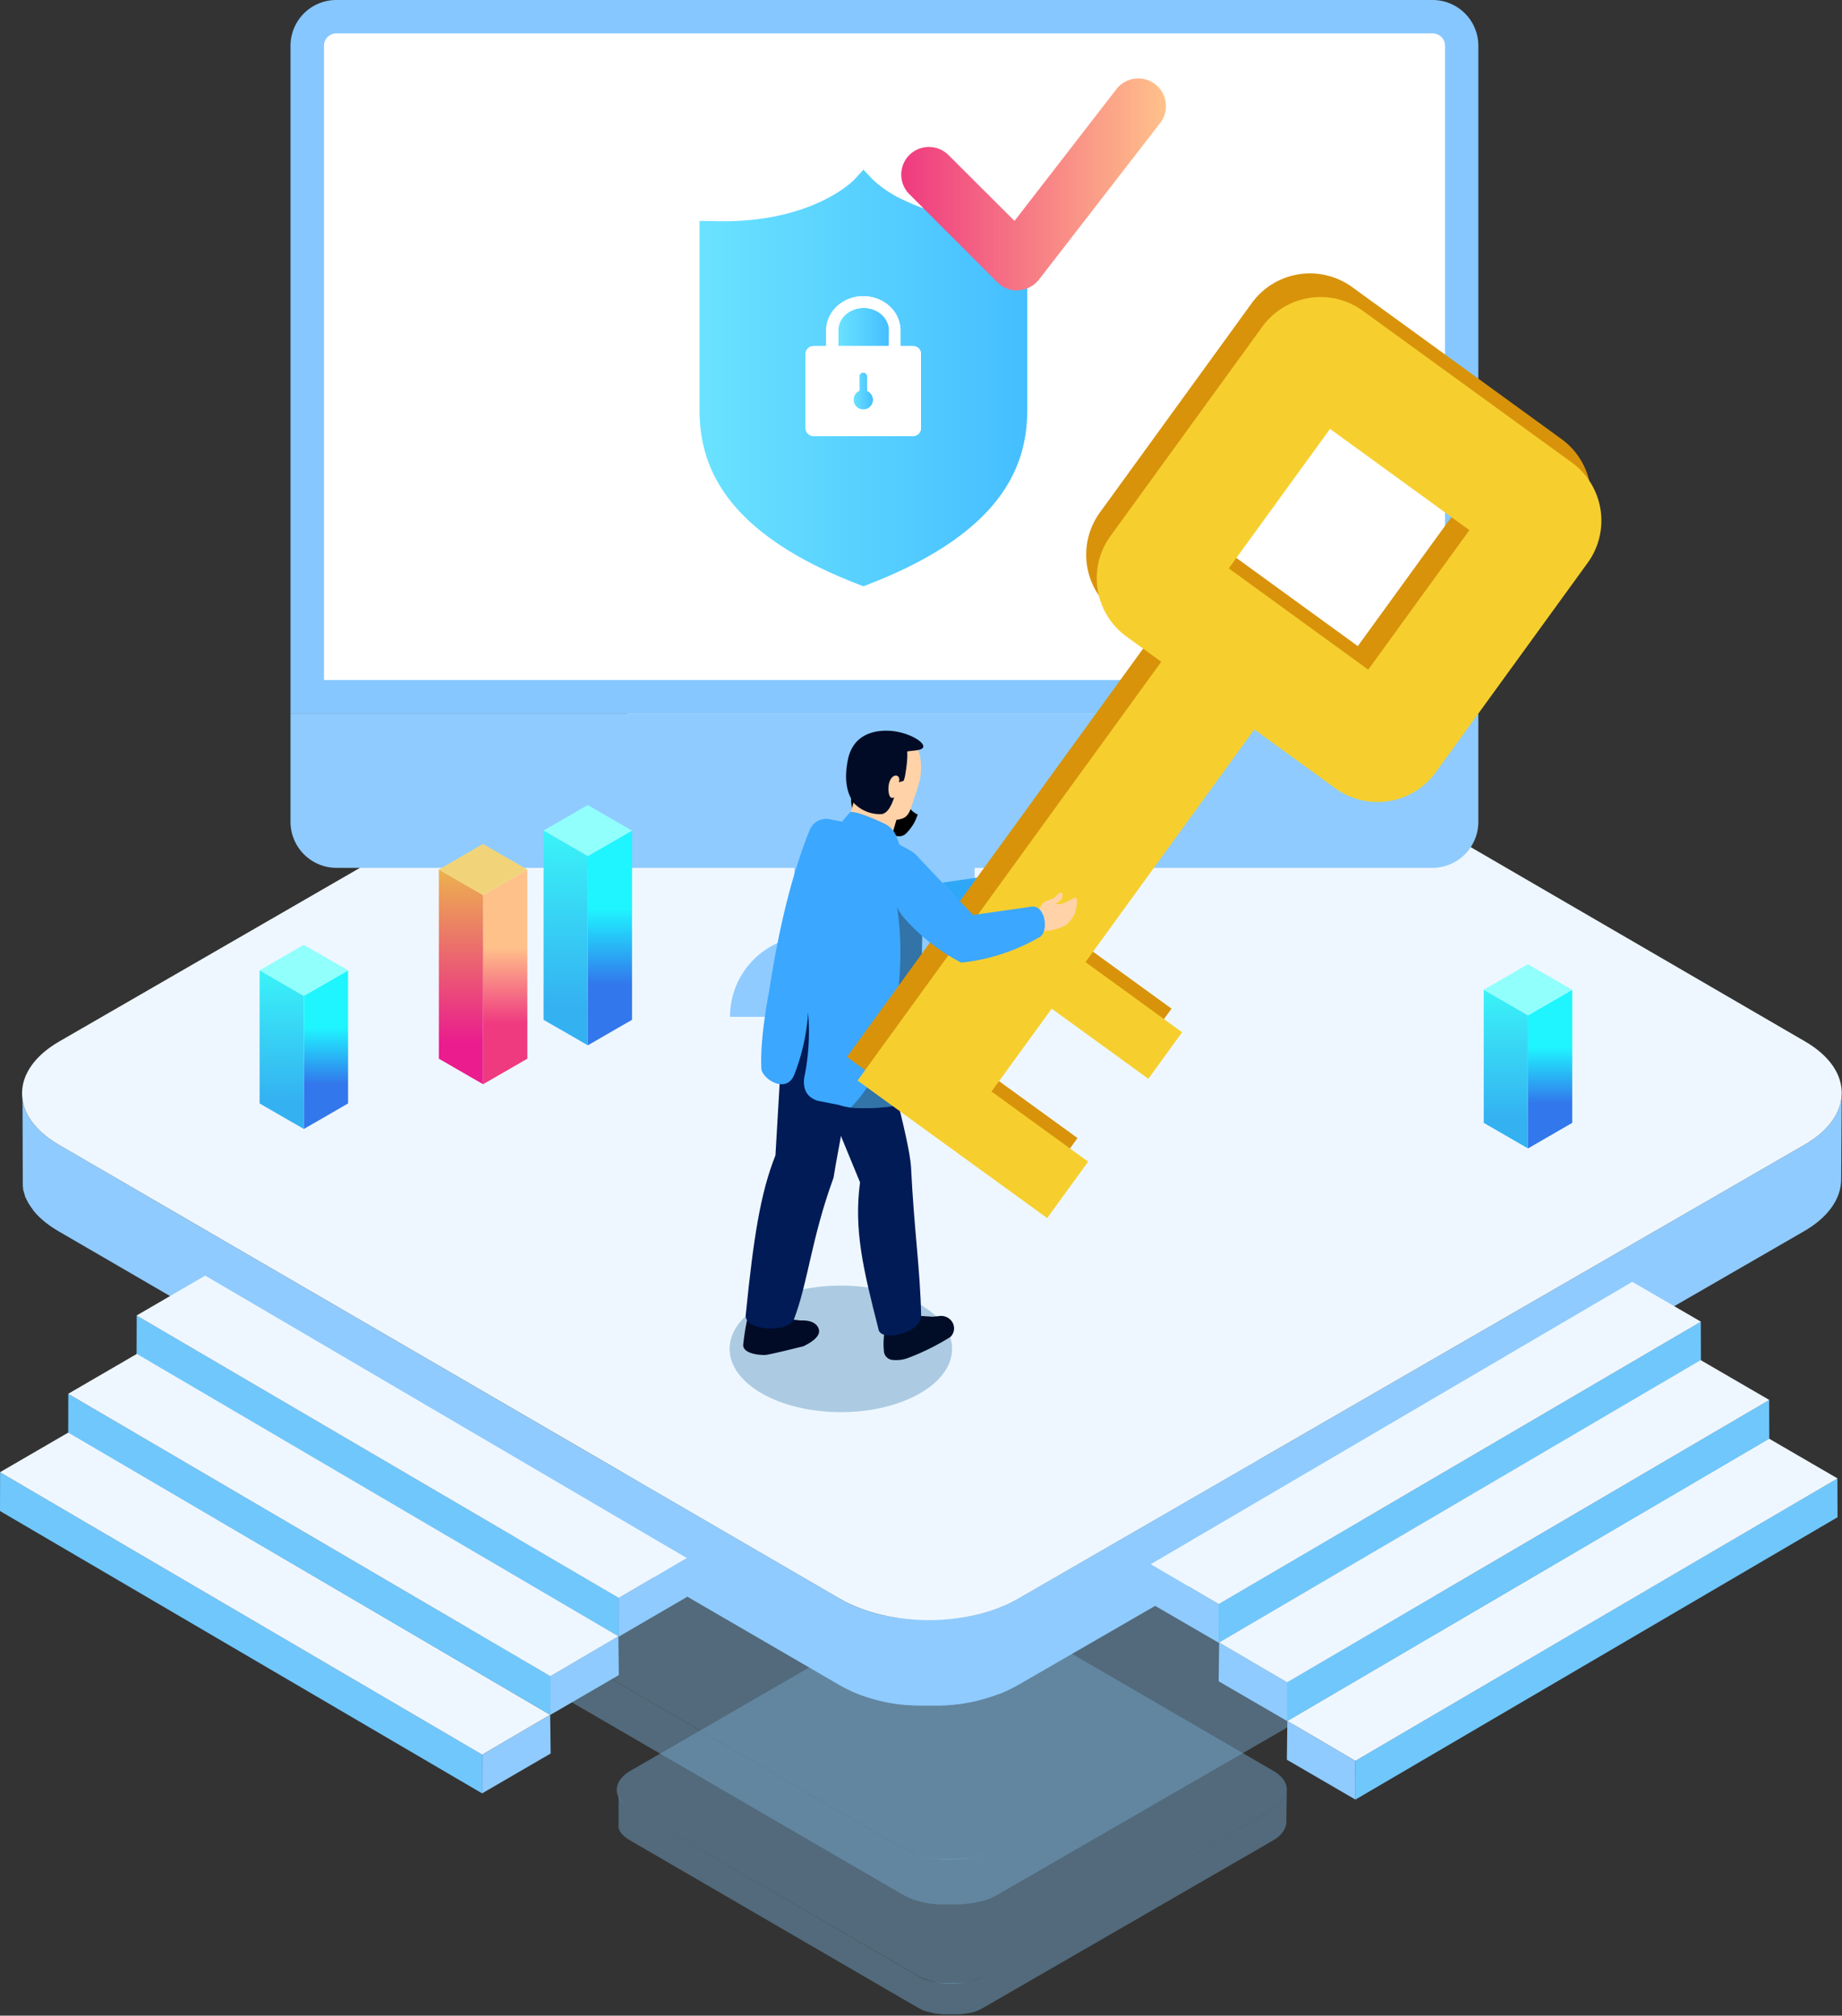
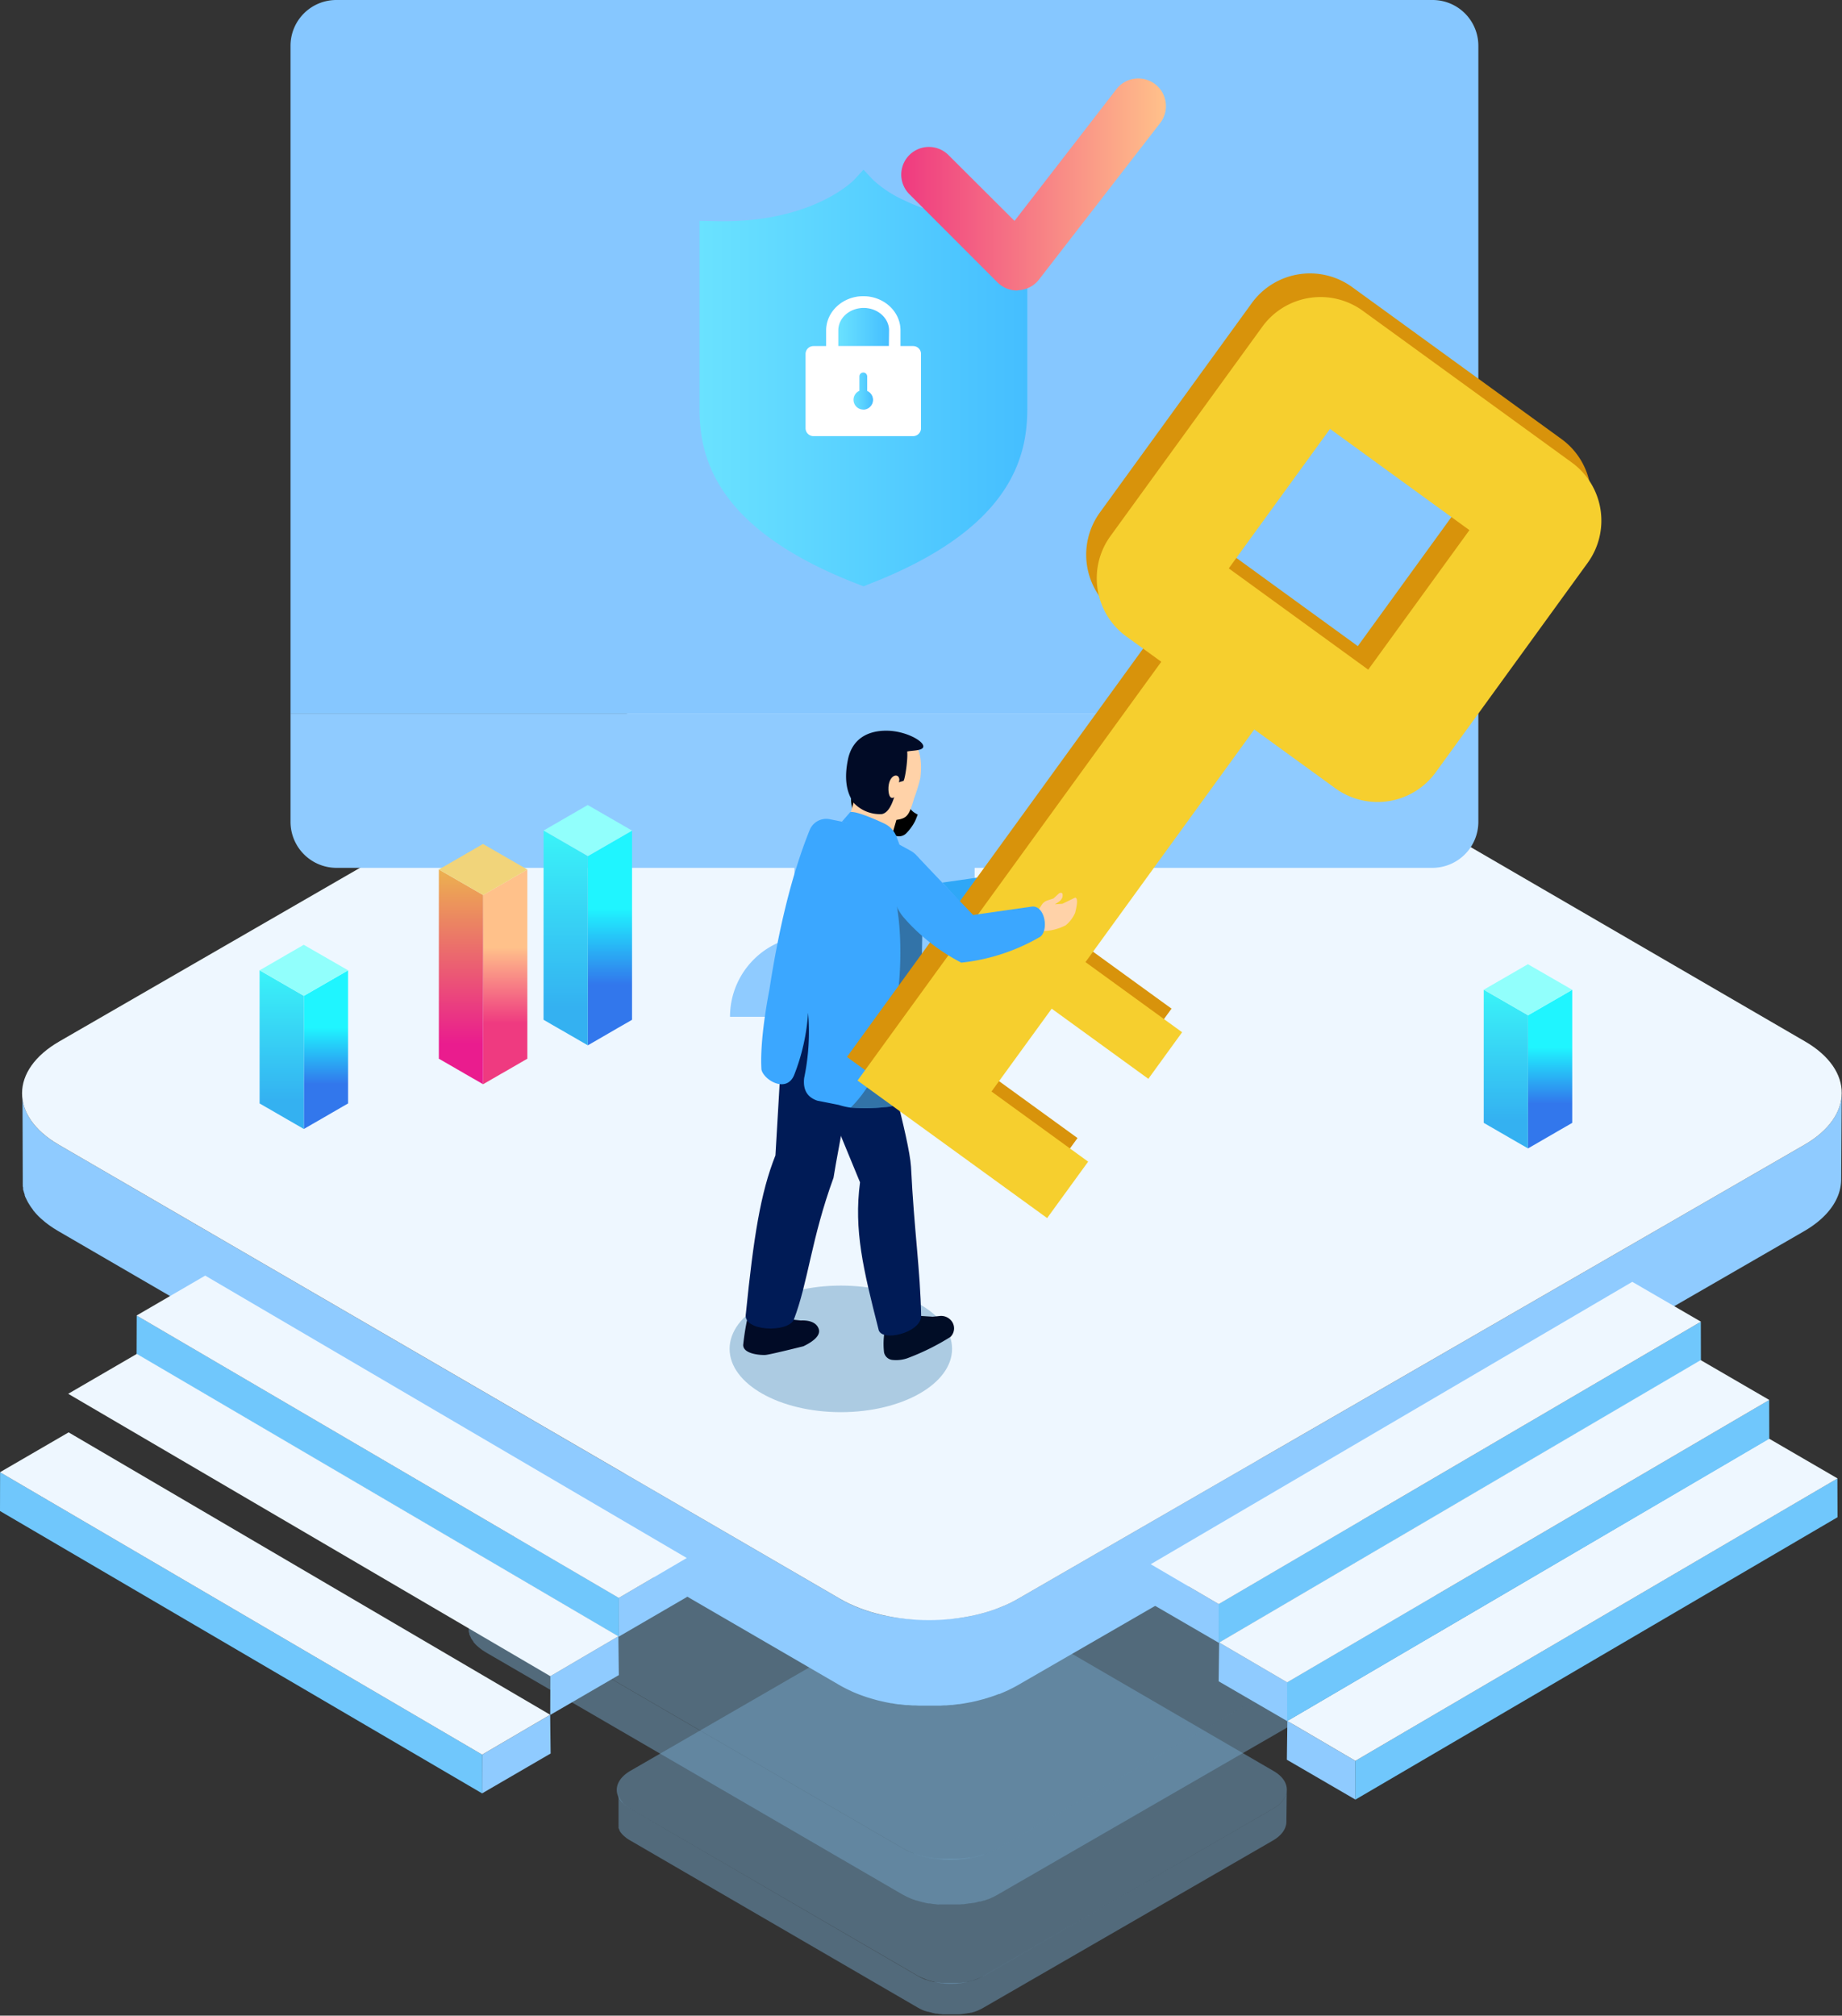
<svg xmlns="http://www.w3.org/2000/svg" xmlns:xlink="http://www.w3.org/1999/xlink" id="图层_1" data-name="图层 1" viewBox="0 0 400.26 437.97">
  <rect x="0" y="0" width="400.26" height="437.97" fill="#333333" stroke="none" />
  <defs>
    <style>.cls-1{fill:#73a4c9;opacity:0.48;}.cls-2{fill:#8fcbff;}.cls-3{fill:#eef7ff;}.cls-4{fill:#70c7fc;}.cls-5{fill:#86c7ff;}.cls-6{fill:#fff;}.cls-7{fill-rule:evenodd;}.cls-8{fill:url(#未命名的渐变_46);}.cls-9{fill:url(#未命名的渐变_39);}.cls-10{fill:#91fffc;}.cls-11{fill:url(#未命名的渐变_127);}.cls-12{fill:url(#未命名的渐变_93);}.cls-13{fill:#f1d47a;}.cls-14{fill:url(#未命名的渐变_46-2);}.cls-15{fill:url(#未命名的渐变_39-2);}.cls-16{fill:url(#未命名的渐变_46-3);}.cls-17{fill:url(#未命名的渐变_39-3);}.cls-18{fill:url(#未命名的渐变_739);}.cls-19{fill:url(#未命名的渐变_739-2);}.cls-20{fill:url(#未命名的渐变_739-3);}.cls-21{fill:url(#未命名的渐变_127-2);}.cls-22{fill:#6399c1;opacity:0.47;}.cls-23{fill:#ffd2a8;}.cls-24{fill:#010b26;}.cls-25{fill:#010d26;}.cls-26{fill:#001b56;}.cls-27{fill:#3ba7ff;}.cls-28{fill:#2fa7f7;}.cls-29{fill:#262626;opacity:0.4;}.cls-30{fill:#d8930b;}.cls-31{fill:#f6cf2e;}</style>
    <linearGradient id="未命名的渐变_46" x1="132.54" y1="213.94" x2="132.54" y2="197.37" gradientUnits="userSpaceOnUse">
      <stop offset="0" stop-color="#3277ec" />
      <stop offset="1" stop-color="#1ff5ff" />
    </linearGradient>
    <linearGradient id="未命名的渐变_39" x1="122.93" y1="218.8" x2="122.93" y2="180.35" gradientUnits="userSpaceOnUse">
      <stop offset="0" stop-color="#34b1f1" />
      <stop offset="0.99" stop-color="#3af3f8" />
    </linearGradient>
    <linearGradient id="未命名的渐变_127" x1="109.78" y1="222.39" x2="109.78" y2="205.82" gradientUnits="userSpaceOnUse">
      <stop offset="0" stop-color="#ef3a80" />
      <stop offset="1" stop-color="#ffc18a" />
    </linearGradient>
    <linearGradient id="未命名的渐变_93" x1="100.17" y1="227.26" x2="100.17" y2="188.81" gradientUnits="userSpaceOnUse">
      <stop offset="0.01" stop-color="#ea1c8e" />
      <stop offset="1" stop-color="#ecb24f" />
    </linearGradient>
    <linearGradient id="未命名的渐变_46-2" x1="70.83" y1="235.56" x2="70.83" y2="223.32" xlink:href="#未命名的渐变_46" />
    <linearGradient id="未命名的渐变_39-2" x1="61.22" y1="239.15" x2="61.22" y2="210.74" xlink:href="#未命名的渐变_39" />
    <linearGradient id="未命名的渐变_46-3" x1="336.83" y1="239.78" x2="336.83" y2="227.54" xlink:href="#未命名的渐变_46" />
    <linearGradient id="未命名的渐变_39-3" x1="327.22" y1="243.38" x2="327.22" y2="214.97" xlink:href="#未命名的渐变_39" />
    <linearGradient id="未命名的渐变_739" x1="185.47" y1="84.98" x2="189.72" y2="84.98" gradientUnits="userSpaceOnUse">
      <stop offset="0" stop-color="#6ae2ff" />
      <stop offset="1" stop-color="#45beff" />
    </linearGradient>
    <linearGradient id="未命名的渐变_739-2" x1="182.11" y1="71.06" x2="193.16" y2="71.06" xlink:href="#未命名的渐变_739" />
    <linearGradient id="未命名的渐变_739-3" x1="152.01" y1="82.11" x2="223.21" y2="82.11" xlink:href="#未命名的渐变_739" />
    <linearGradient id="未命名的渐变_127-2" x1="195.84" y1="40.11" x2="253.35" y2="40.11" xlink:href="#未命名的渐变_127" />
  </defs>
  <title>hidata-fi-pic</title>
  <path class="cls-1" d="M312,343.14c0,2.17-1.43,4.35-4.3,6l-90.89,52.47-.53.29-.18.09-.36.18-.22.1-.34.15-.24.1-.31.13-.77.28-.12,0-.69.21-.25.07-.44.12-.27.07-.49.11-.23.05-.45.09-.25,0-.6.09-.1,0-.7.09-.16,0-.54.05-.25,0-.45,0h-2.44l-.49,0-.29,0-.47,0-.28,0-.72-.09H203l-.82-.14-.3-.05-.38-.08-.31-.06-.37-.09-.3-.08-.37-.09-.3-.09-.35-.11-.27-.08-.63-.22-.13,0c-.25-.1-.49-.19-.73-.3l-.18-.08-.54-.25-.2-.1-.67-.37-90.3-52.47-.34-.21-.26-.17-.24-.16-.24-.17-.22-.16-.23-.18-.2-.17-.21-.18-.25-.23,0-.06c-.11-.1-.21-.21-.31-.31l-.07-.08a3.11,3.11,0,0,1-.23-.28l-.05-.06a1.13,1.13,0,0,1-.1-.13l-.21-.28-.1-.16-.16-.26-.1-.17c0-.07-.07-.15-.11-.22l-.09-.18-.09-.23-.07-.18-.07-.21-.06-.2a1.6,1.6,0,0,0,0-.21c0-.06,0-.13,0-.19l0-.22,0-.19c0-.07,0-.15,0-.22a2.26,2.26,0,0,1,0-.26l0,10v.13a.53.53,0,0,0,0,.13c0,.07,0,.15,0,.22l0,.19,0,.22a.22.22,0,0,1,0,.08l0,.11c0,.07,0,.14,0,.22l.06.19a1.72,1.72,0,0,0,.07.21l0,.09a1,1,0,0,1,0,.1l.09.22.09.18.11.22.06.11a.43.43,0,0,1,0,.07c0,.08.1.17.16.25s.07.11.1.16l.21.28.07.11,0,0,0,.07.23.27.07.08.3.31.06.06.17.16.08.07.21.19.2.16.23.18.22.16.24.18.24.15.26.17.16.1.18.11,90.3,52.48.67.36.2.1c.17.09.35.17.54.25l.18.08c.24.11.48.21.73.3l.13.05.63.22.11,0,.15.05.36.1.3.09.36.1.31.07.37.09.31.07.38.07.22,0,.07,0,.83.13h.11l.73.09H204l.17,0,.47,0,.29,0,.49,0h1.72l.42,0h.29l.45,0,.25,0h0l.53-.05.17,0c.23,0,.47-.05.7-.09h.1l.6-.1.24,0,.46-.09h.05l.18,0,.49-.11.27-.07.44-.12.13,0,.12,0q.34-.09.69-.21l.12,0,.77-.28.07,0,.24-.09.24-.1.34-.16.22-.1.36-.18.18-.09.53-.29,90.89-52.47c2.87-1.66,4.3-3.84,4.3-6Z" />
  <path class="cls-1" d="M106,337.21c-5.71,3.3-5.74,8.64-.07,11.94l90.3,52.47c5.67,3.3,14.89,3.3,20.6,0l90.89-52.47c5.71-3.3,5.74-8.64.07-11.93l-90.3-52.48c-5.67-3.3-14.89-3.3-20.6,0Z" />
  <path class="cls-1" d="M279.61,388.87c0,1.5-1,3-3,4.15l-62.92,36.33-.36.2-.13.06-.25.12-.15.07-.23.11-.17.07-.21.08-.54.2-.08,0-.48.15-.17.05-.3.08-.19.05-.34.08-.16,0-.32.06-.16,0-.42.07H209l-.48.06h-.12l-.37,0h-.18l-.31,0h-1.68l-.34,0h-.2l-.33,0-.19,0a4,4,0,0,1-.5-.06h-.08l-.57-.09-.21,0-.26-.05-.21,0-.26-.06-.21-.06-.25-.06-.21-.06-.25-.08-.18-.06-.44-.15-.09,0-.5-.21-.13-.06-.37-.17-.14-.07-.46-.25L137,393l-.23-.14-.18-.12-.17-.1-.17-.12-.15-.12-.15-.12-.14-.12-.15-.12-.17-.16,0,0-.21-.22,0-.05-.16-.2,0,0-.07-.09-.14-.19-.07-.11-.11-.18a.75.75,0,0,0-.07-.12l-.07-.15a.49.49,0,0,1-.06-.13,1,1,0,0,1-.07-.15c0-.05,0-.09,0-.13s0-.1-.05-.15a.65.65,0,0,0,0-.13l0-.15,0-.13a.77.77,0,0,1,0-.15c0-.05,0-.09,0-.14s0-.1,0-.15,0-.12,0-.18l0,6.91v.09s0,.06,0,.09,0,.1,0,.15a.51.51,0,0,0,0,.13.78.78,0,0,0,0,.16.43.43,0,0,1,0,.05.24.24,0,0,0,0,.08l0,.15a.65.65,0,0,1,0,.13l0,.15s0,0,0,.06l0,.07a1,1,0,0,0,.07.15,1.12,1.12,0,0,0,.05.13,1.09,1.09,0,0,1,.08.15.25.25,0,0,1,0,.07l0,.05.11.18.07.11.14.19.06.07v0l0,0,.16.2.05.05a2.13,2.13,0,0,0,.21.22l0,0,.11.1.06.06.15.12.14.12.15.12.15.12.17.12.16.1.19.12.11.07.12.07,62.51,36.33.46.25.14.07.37.17.13.06.5.2.09,0,.44.15.07,0,.11,0,.25.08.21.05.25.07.21.06.26.05.21.05.26.05.15,0h.06c.18,0,.37.07.57.09h.08c.16,0,.33,0,.5.06H205l.33,0h.2l.34,0h1.68l.31,0H208l.37,0h.12l.48-.06h.07l.42-.07.16,0,.32-.06h0l.13,0,.34-.08.18,0,.31-.08.09,0,.08,0a4.42,4.42,0,0,0,.48-.15l.08,0,.54-.2,0,0,.16-.06.17-.07.23-.11.15-.07.25-.12.13-.06.36-.2,62.91-36.33c2-1.14,3-2.65,3-4.16Z" />
  <path class="cls-1" d="M137,384.76c-3.95,2.29-4,6,0,8.26l62.51,36.33a15.7,15.7,0,0,0,14.25,0L276.64,393c3.95-2.28,4-6,0-8.25l-62.5-36.33a15.72,15.72,0,0,0-14.26,0Z" />
  <path class="cls-2" d="M400.2,237.43c0,4.09-2.68,8.18-8.08,11.3L221.24,347.38q-.48.28-1,.54a3.59,3.59,0,0,1-.34.17l-.68.34c-.13.07-.28.13-.42.19l-.63.29-.45.19-.58.23-1.45.53-.23.07c-.42.14-.86.28-1.29.4l-.47.14-.83.22-.51.12c-.3.08-.61.15-.92.21l-.44.1-.85.16-.45.09-1.13.17-.2,0c-.43.07-.87.12-1.31.17l-.31,0-1,.1-.48,0-.84.06-.55,0-.78,0h-1.92l-.8,0-.52,0-.92,0-.56,0-.88-.08-.52-.05c-.46,0-.91-.1-1.37-.16l-.22,0c-.52-.07-1-.15-1.55-.24l-.54-.11-.72-.14L192,351l-.7-.17-.58-.14-.68-.18-.56-.17-.67-.2-.5-.16c-.4-.13-.79-.27-1.18-.42l-.25-.09c-.47-.17-.92-.36-1.37-.55l-.34-.16q-.53-.23-1-.48l-.37-.18q-.65-.33-1.26-.69L12.75,248.72c-.22-.12-.43-.25-.64-.38l-.49-.32-.44-.29-.46-.33-.41-.3-.43-.34-.38-.31-.39-.35-.47-.43-.11-.11c-.2-.2-.39-.39-.57-.59l-.13-.15c-.15-.17-.3-.34-.44-.52l-.1-.11-.18-.25c-.14-.18-.27-.35-.39-.53l-.19-.29c-.11-.16-.21-.33-.3-.49s-.13-.22-.19-.33l-.21-.41c0-.12-.11-.23-.16-.35s-.12-.27-.17-.41-.1-.24-.14-.36-.09-.26-.13-.39-.07-.24-.11-.36l-.09-.4c0-.12-.06-.24-.08-.36l-.06-.42c0-.12,0-.24,0-.35l0-.42c0-.16,0-.32,0-.48l.06,18.77v.24a1.94,1.94,0,0,0,0,.24,2.83,2.83,0,0,0,0,.41c0,.12,0,.24,0,.36s0,.28.07.41a.77.77,0,0,0,0,.15,1.6,1.6,0,0,0,0,.21c0,.14.06.27.1.4s.07.24.1.37l.14.39,0,.17a1.42,1.42,0,0,0,.08.18c0,.14.11.28.17.42l.17.35c.06.13.13.27.21.41l.1.2a.57.57,0,0,1,.08.13l.3.48c.07.1.13.2.19.3l.39.53.14.19,0,.05.1.12.44.52.13.14q.27.3.57.6l.11.1.31.3.16.14.4.34.37.32.43.33.41.31.46.32.44.3c.16.11.33.21.5.31l.3.19.33.2,169.77,98.66c.41.24.83.46,1.26.68l.37.19,1,.48.34.15c.45.2.91.38,1.37.56l.25.09c.39.15.78.28,1.19.42l.2.07.29.09.67.2.56.16.69.19.57.14.7.16.58.13.72.14.4.08.15,0c.51.09,1,.18,1.55.25l.22,0,1.36.16.22,0,.3,0,.89.07.55,0,.92.05.37,0h.15l.8,0h1.92l.78,0,.55,0,.85-.06.45,0h0l1-.09.31,0,1.31-.17h0l.19,0c.38-.06.76-.11,1.13-.18l.46-.08.85-.16.09,0,.34-.08.93-.21.5-.13.84-.22.25-.06.21-.07,1.3-.4.22-.08c.5-.16,1-.34,1.45-.53l.14,0c.15-.05.29-.12.44-.18l.45-.19.64-.28.42-.19.68-.34.34-.17c.33-.17.66-.35,1-.54l170.88-98.66c5.4-3.11,8.1-7.21,8.09-11.29Z" />
  <path class="cls-3" d="M12.88,226.29c-10.73,6.2-10.79,16.24-.13,22.43l169.77,98.66c10.65,6.2,28,6.2,38.72,0l170.88-98.65c10.73-6.2,10.78-16.24.13-22.43L222.48,127.64c-10.66-6.2-28-6.2-38.73,0Z" />
  <polygon class="cls-2" points="149.23 338.53 149.34 346.96 134.43 355.63 134.45 347.2 149.23 338.53" />
  <polygon class="cls-2" points="119.55 372.59 119.65 381.01 104.74 389.68 104.77 381.25 119.55 372.59" />
  <polygon class="cls-2" points="134.37 355.54 134.47 363.97 119.56 372.63 119.59 364.21 134.37 355.54" />
  <polygon class="cls-4" points="134.47 347.2 134.45 355.63 29.68 294.26 29.71 285.84 134.47 347.2" />
  <polygon class="cls-3" points="29.68 285.84 44.59 277.17 149.23 338.53 134.45 347.2 29.68 285.84" />
  <polygon class="cls-4" points="104.79 381.25 104.77 389.68 0 328.32 0.02 319.89 104.79 381.25" />
  <polygon class="cls-3" points="0 319.89 14.91 311.23 119.55 372.59 104.77 381.25 0 319.89" />
-   <polygon class="cls-4" points="119.61 364.21 119.59 372.63 14.82 311.27 14.84 302.85 119.61 364.21" />
  <polygon class="cls-3" points="14.82 302.85 29.73 294.18 134.37 355.54 119.59 364.21 14.82 302.85" />
  <polygon class="cls-2" points="250.05 339.88 249.95 348.31 264.86 356.97 264.83 348.54 250.05 339.88" />
  <polygon class="cls-2" points="279.74 373.93 279.63 382.36 294.54 391.03 294.52 382.6 279.74 373.93" />
  <polygon class="cls-2" points="264.92 356.89 264.81 365.32 279.72 373.98 279.7 365.55 264.92 356.89" />
  <polygon class="cls-4" points="264.81 348.54 264.83 356.97 369.6 295.61 369.58 287.18 264.81 348.54" />
  <polygon class="cls-3" points="369.6 287.18 354.69 278.52 250.05 339.88 264.83 348.54 369.6 287.18" />
  <polygon class="cls-4" points="294.5 382.6 294.52 391.03 399.29 329.67 399.26 321.24 294.5 382.6" />
  <polygon class="cls-3" points="399.29 321.24 384.37 312.57 279.74 373.93 294.52 382.6 399.29 321.24" />
  <polygon class="cls-4" points="279.68 365.55 279.7 373.98 384.46 312.62 384.44 304.19 279.68 365.55" />
  <polygon class="cls-3" points="384.46 304.19 369.55 295.53 264.92 356.89 279.7 365.55 384.46 304.19" />
  <path class="cls-2" d="M225.74,220.93H158.63a17.57,17.57,0,0,1,14-17.22V179h39.15v24.72A17.59,17.59,0,0,1,225.74,220.93Z" />
  <path class="cls-5" d="M321.24,9.94V155H63.13V9.94A9.94,9.94,0,0,1,73.07,0H311.3A9.94,9.94,0,0,1,321.24,9.94Z" />
-   <path class="cls-6" d="M70.4,147.75V9.94a2.68,2.68,0,0,1,2.67-2.68H311.3A2.67,2.67,0,0,1,314,9.94V147.75Z" />
  <path class="cls-2" d="M321.24,155v23.63a10,10,0,0,1-9.94,9.94H73.07a10,10,0,0,1-9.94-9.94V155Z" />
  <path class="cls-7" d="M192.32,169.1c-.84,0-1.44-.75-3.09-.75a4.42,4.42,0,0,0-3.95,3.2,7,7,0,0,0-.2,3.57,12,12,0,0,0,.3,1.29c.12.41.26.76.41,1.14l.51,1.07a11.56,11.56,0,0,0,1.28,1.86c1.89,2.44,3.26.55,4.69.55a3,3,0,0,1,1.8.35,4.49,4.49,0,0,0,.61.23,2.2,2.2,0,0,0,2.23-.53,10.67,10.67,0,0,0,1.86-2.53c.3-.57.53-1.32.66-1.55a8.82,8.82,0,0,1-.88-.52,4.15,4.15,0,0,1-.73-.72,3.83,3.83,0,0,1,.4-5.1,2.52,2.52,0,0,1,.74-.53c-.1-.37-.84-1-1.16-1.18a4.31,4.31,0,0,0-3.72-.43A10,10,0,0,1,192.32,169.1Z" />
  <path class="cls-7" d="M192.09,167.79l0,.38a3.15,3.15,0,0,0,2.58-1.16,4,4,0,0,0,1-2.35v-.61a3.76,3.76,0,0,0-2.93,1.7,3.59,3.59,0,0,0-.59,1.23A4.81,4.81,0,0,0,192.09,167.79Z" />
  <polygon class="cls-8" points="137.34 180.47 137.34 221.58 136.13 222.29 135.68 222.54 134.1 223.45 133.66 223.71 132.08 224.62 131.64 224.88 130.06 225.79 129.62 226.05 127.73 227.13 127.74 186.01 137.34 180.47" />
  <polygon class="cls-9" points="127.74 186.01 127.73 227.13 125.97 226.12 125.53 225.86 123.95 224.95 123.5 224.69 121.93 223.78 121.48 223.53 119.9 222.62 119.46 222.36 118.11 221.58 118.12 180.46 127.74 186.01" />
  <polygon class="cls-10" points="127.75 186.02 118.13 180.46 127.71 174.92 137.35 180.48 127.75 186.02" />
  <polygon class="cls-11" points="114.59 188.93 114.59 230.04 113.37 230.74 112.93 231 111.35 231.91 110.91 232.17 109.33 233.08 108.88 233.33 107.31 234.24 106.86 234.5 104.97 235.59 104.98 194.47 114.59 188.93" />
  <polygon class="cls-12" points="104.98 194.47 104.97 235.59 103.22 234.57 102.77 234.32 101.19 233.41 100.75 233.15 99.17 232.24 98.73 231.98 97.15 231.07 96.7 230.81 95.36 230.04 95.36 188.91 104.98 194.47" />
  <polygon class="cls-13" points="105 194.48 95.37 188.92 104.95 183.38 114.6 188.94 105 194.48" />
  <polygon class="cls-14" points="75.64 210.84 75.64 239.76 74.42 240.46 73.97 240.72 72.4 241.63 71.95 241.89 70.38 242.8 69.93 243.06 68.35 243.97 67.91 244.22 66.02 245.31 66.03 216.38 75.64 210.84" />
  <polygon class="cls-15" points="66.03 216.38 66.02 245.31 64.26 244.29 63.82 244.04 62.24 243.13 61.8 242.87 60.22 241.96 59.77 241.7 58.2 240.79 57.75 240.54 56.41 239.76 56.41 210.82 66.03 216.38" />
  <polygon class="cls-10" points="66.04 216.38 56.42 210.83 66 205.29 75.65 210.84 66.04 216.38" />
  <polygon class="cls-16" points="341.64 215.06 341.64 243.98 340.42 244.69 339.98 244.94 338.4 245.85 337.96 246.11 336.38 247.02 335.93 247.28 334.36 248.19 333.91 248.45 332.03 249.53 332.04 220.6 341.64 215.06" />
  <polygon class="cls-17" points="332.04 220.6 332.03 249.53 330.27 248.52 329.82 248.26 328.24 247.35 327.8 247.09 326.22 246.18 325.78 245.93 324.2 245.01 323.76 244.76 322.41 243.98 322.41 215.04 332.04 220.6" />
  <polygon class="cls-10" points="332.05 220.61 322.42 215.05 332.01 209.51 341.65 215.07 332.05 220.61" />
  <path class="cls-18" d="M189.72,86.89a2.13,2.13,0,1,1-3-2V81.79a.85.85,0,1,1,1.7,0v3.15A2.1,2.1,0,0,1,189.72,86.89Z" />
  <path class="cls-19" d="M193.16,71.8v3.4h-11V71.8c0-2.72,2.46-4.89,5.52-4.89S193.16,69.13,193.16,71.8Z" />
  <path class="cls-20" d="M220.45,48c-.77.05-1.53.05-2.3.05-9.88,0-17-2.25-21.65-4.52A25.06,25.06,0,0,1,189.63,39l-2-2.13-2,2.17c-.09.09-9.27,9.74-30.86,9L152,48v40.8c0,10.71,3.62,26.31,34.65,38.21l1,.39.94-.39c31-11.94,34.64-27.5,34.64-38.21V48Zm-20.32,45a1.71,1.71,0,0,1-1.7,1.71H176.75a1.71,1.71,0,0,1-1.7-1.71V76.9a1.71,1.71,0,0,1,1.7-1.7h2.77V71.8c0-4.08,3.61-7.44,8.07-7.44s8.08,3.32,8.08,7.44v3.4h2.76a1.71,1.71,0,0,1,1.7,1.7Z" />
  <path class="cls-6" d="M198.43,75.2h-2.76V71.8c0-4.12-3.62-7.44-8.08-7.44s-8.07,3.36-8.07,7.44v3.4h-2.77a1.71,1.71,0,0,0-1.7,1.7V93.05a1.71,1.71,0,0,0,1.7,1.71h21.68a1.71,1.71,0,0,0,1.7-1.71V76.9A1.71,1.71,0,0,0,198.43,75.2ZM187.59,89a2.13,2.13,0,0,1-.85-4.08V81.79a.85.85,0,1,1,1.7,0v3.15a2.13,2.13,0,0,1-.85,4.08Zm5.57-13.82h-11V71.8c0-2.72,2.46-4.89,5.52-4.89s5.53,2.22,5.53,4.89Z" />
  <path class="cls-21" d="M221,63.12a6,6,0,0,1-4.25-1.76L197.6,42.19a6,6,0,0,1,8.5-8.5L220.45,48l22.14-28.62a6,6,0,0,1,9.51,7.35l-26.32,34a6,6,0,0,1-4.37,2.32Z" />
  <ellipse class="cls-22" cx="182.71" cy="293.09" rx="24.17" ry="13.75" />
  <path class="cls-23" d="M217,189.78s2.93-1.1,3-1.12,2.93-.23,2.93-.23l-.83,5.06a8.7,8.7,0,0,1-5.83,1.18l-1.06-.83-.19-2.11Z" />
  <path class="cls-24" d="M162.49,286.09a54.69,54.69,0,0,0-1,6.15c0,2,3.83,2.23,4.82,2.17s8.27-1.89,8.27-1.89c2.2-1.06,3.78-2.36,3.33-3.75s-2-1.94-3.89-1.85l-3.13-.33L170,285l-6.92-.2Z" />
  <path class="cls-25" d="M206.53,290.49a51.12,51.12,0,0,1-9.36,4.63,7.44,7.44,0,0,1-3.14.38,2.06,2.06,0,0,1-1.93-1.67,15.78,15.78,0,0,1,.52-6.24v-4.73c4-.47,2.8,0,5.08-1.83,2.49,4.73,2.13,3.74,2.08,4.88l2.89.19,1.48-.15a2.86,2.86,0,0,1,2.55,1A2.6,2.6,0,0,1,206.53,290.49Z" />
  <path class="cls-26" d="M170.32,220.05l-1.82,31c-3.27,8.2-4.76,17.91-6.43,34.42-.74,3.84,9.05,4.16,10.41,1.31,3.16-8.26,3.77-17.52,8.64-30.87,1-6.54,5.07-25.26,4.09-29.76C185.21,226.12,175.68,226.26,170.32,220.05Z" />
  <path class="cls-26" d="M178.79,237.27l8.09,19.63c-1.37,10.4.71,18.93,4,31.87.39,3,9.28.87,9.28-2.83-.18-10-1.53-18.59-2.2-32.42-.4-6.16-6.11-25.87-7.08-30.37-.9-7.69-22.6-11.79-22.77-4.2C167.64,228.27,168.1,235.46,178.79,237.27Z" />
  <path class="cls-23" d="M185.88,172.86l-1.73,6.39c-.19,1.36,1.32,3.17,3.67,3.83s4.44.67,5.52.07l1.45-5,.73-.13c1.59-.4,2.1-1,3.1-4.52A38,38,0,0,0,200,169c.52-4.78-.24-9-5.73-9.52-4.94-.44-8.25,1.73-9.2,6C184.47,168.27,184.53,170.78,185.88,172.86Z" />
  <path class="cls-24" d="M185.53,174.47a7.82,7.82,0,0,0,6.08,2.42c1.95-.37,2.76-3.67,3.6-6.89l1.11-.32c.35-.35,1-4.85.8-6.38.87-.25,3.31-.13,3.5-1,.27-1.21-3.75-3.48-7.88-3.53-4.38-.05-7.62,1.93-8.5,6.33C183.49,168.84,183.77,172,185.53,174.47Z" />
  <path class="cls-23" d="M195.43,169.45c-.07-1.73-2.49-1.11-2.38,2.17.06,1.31.47,2.35,1.63,1.35C194.73,172.76,195.44,169.56,195.43,169.45Z" />
  <path class="cls-27" d="M200.62,189.59l-.13,7.52-.58,34.67c0,5.57-3.14,8.56-7.79,8.8a39.66,39.66,0,0,1-7.27.09,15,15,0,0,1-2.6-.59l-4.64-.92c-1.86-.63-3.2-2-2.87-4.92a49,49,0,0,0,.86-14.18,45,45,0,0,1-3,13.44c-1.65,4.19-6.68,1.15-7.14-1.11-.3-4.54.6-11.53,1.73-17.36,2-13,4.78-24.82,8.75-34.68a3.88,3.88,0,0,1,4.35-2.35l7.91,1.59,9.64,5.24A5.42,5.42,0,0,1,200.62,189.59Z" />
  <path class="cls-27" d="M182.94,178.54l1.8-2.07c.92-.3,4.47,1.08,7.44,2.49a5.18,5.18,0,0,1,2.63,2.85l.66,1.75-2.36-1A42.56,42.56,0,0,0,182.94,178.54Z" />
  <path class="cls-23" d="M215.13,190.89a5.38,5.38,0,0,1,3-1.49l2.12.6,1.43-.12c.75,0,.46,1.07-.39,1.25a6.6,6.6,0,0,1-2.37,0c-.45.88-.94,1.69-1.73,1.85l-2.4-.13Z" />
  <path class="cls-28" d="M215.7,197c-1,.59-2.17,1.27-3.2,1.76l-1.25.14-6.48-7.12,9.15-1.31C216.73,190.3,217.56,195.59,215.7,197Z" />
  <path class="cls-29" d="M200.49,197.11l-.58,34.67c0,5.57-3.14,8.56-7.79,8.8a39.66,39.66,0,0,1-7.27.09c12.62-12.51,11.72-38.94,9.39-46.65Z" />
  <path class="cls-30" d="M339.28,95.38l-45.46-33A15.62,15.62,0,0,0,272,65.87l-33,45.49a15.62,15.62,0,0,0,3.47,21.81l7.57,5.49-66,91,41.2,29.89,8.9-12.27-21-15.23,13.09-18,21,15.23,7.34-10.12-21-15.23,36.67-50.56L288,166.14a15.6,15.6,0,0,0,21.79-3.48l33-45.49A15.61,15.61,0,0,0,339.28,95.38Zm-44.25,45-30.29-22,22-30.31,30.3,22-22,30.33Z" />
  <path class="cls-31" d="M341.55,100.5l-45.46-33A15.63,15.63,0,0,0,274.29,71l-33,45.49a15.63,15.63,0,0,0,3.47,21.81l7.58,5.49-66,91,41.2,29.88,8.91-12.26-21-15.24,13.08-18,21,15.24,7.34-10.12-21-15.24,36.68-50.55,17.68,12.83A15.61,15.61,0,0,0,312,167.78l33-45.49A15.62,15.62,0,0,0,341.55,100.5Zm-44.25,45-30.29-22,22-30.31,30.29,22-22,30.33Z" />
  <path class="cls-23" d="M225.44,198l.93-1.4a2.31,2.31,0,0,1,1.21-.94l1.34-.44,1.2-1.1c.37-.22.73-.18.78.23.1,1-.56,1.48-1.68,2.14l1.66-.12,2.74-1.33c.67.11.44,1.56,0,3.31a7.2,7.2,0,0,1-2.06,2.71,11.38,11.38,0,0,1-6.39,1.2l-.86-3.5Z" />
  <path class="cls-27" d="M226.06,203.53a43,43,0,0,1-17.18,5.64,43.09,43.09,0,0,1-9.4-6.61,38.18,38.18,0,0,1-3.07-3.17c-5-5.78-1.84-15.41,3-13.24l5.38,5.67,6.67,7,1.13-.17,11.7-1.67C227.08,196.79,227.91,202.08,226.06,203.53Z" />
</svg>